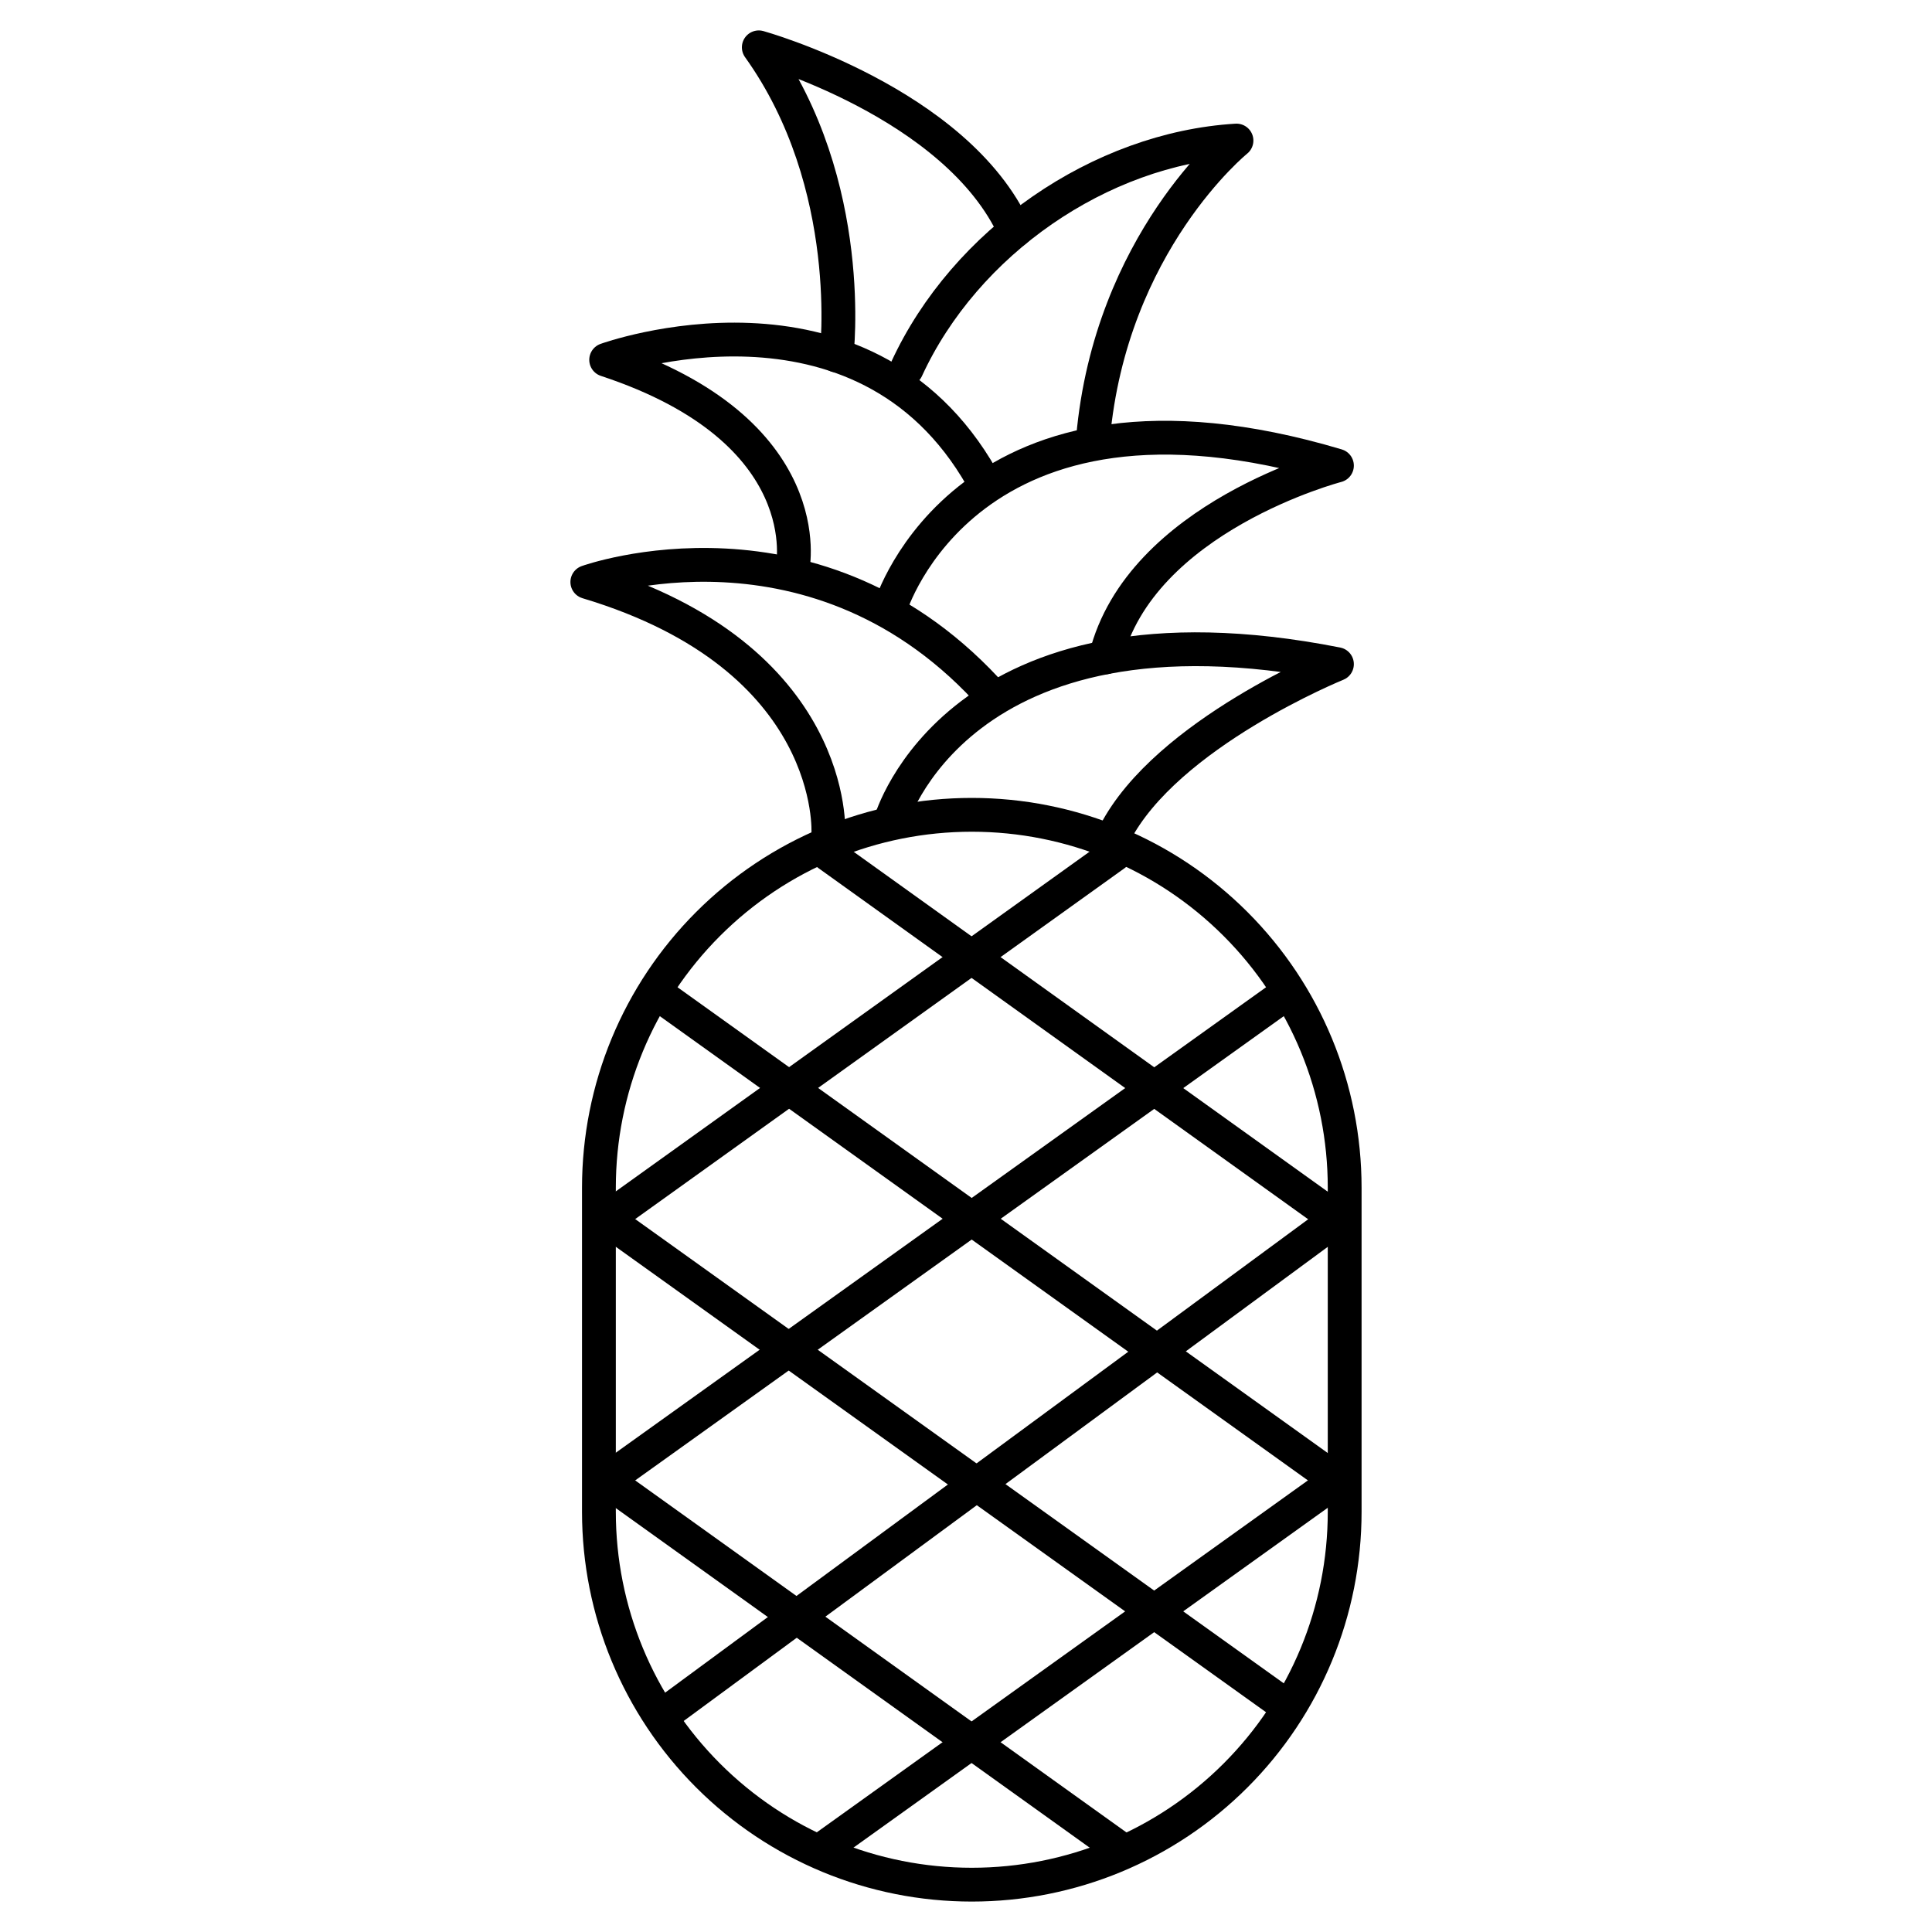
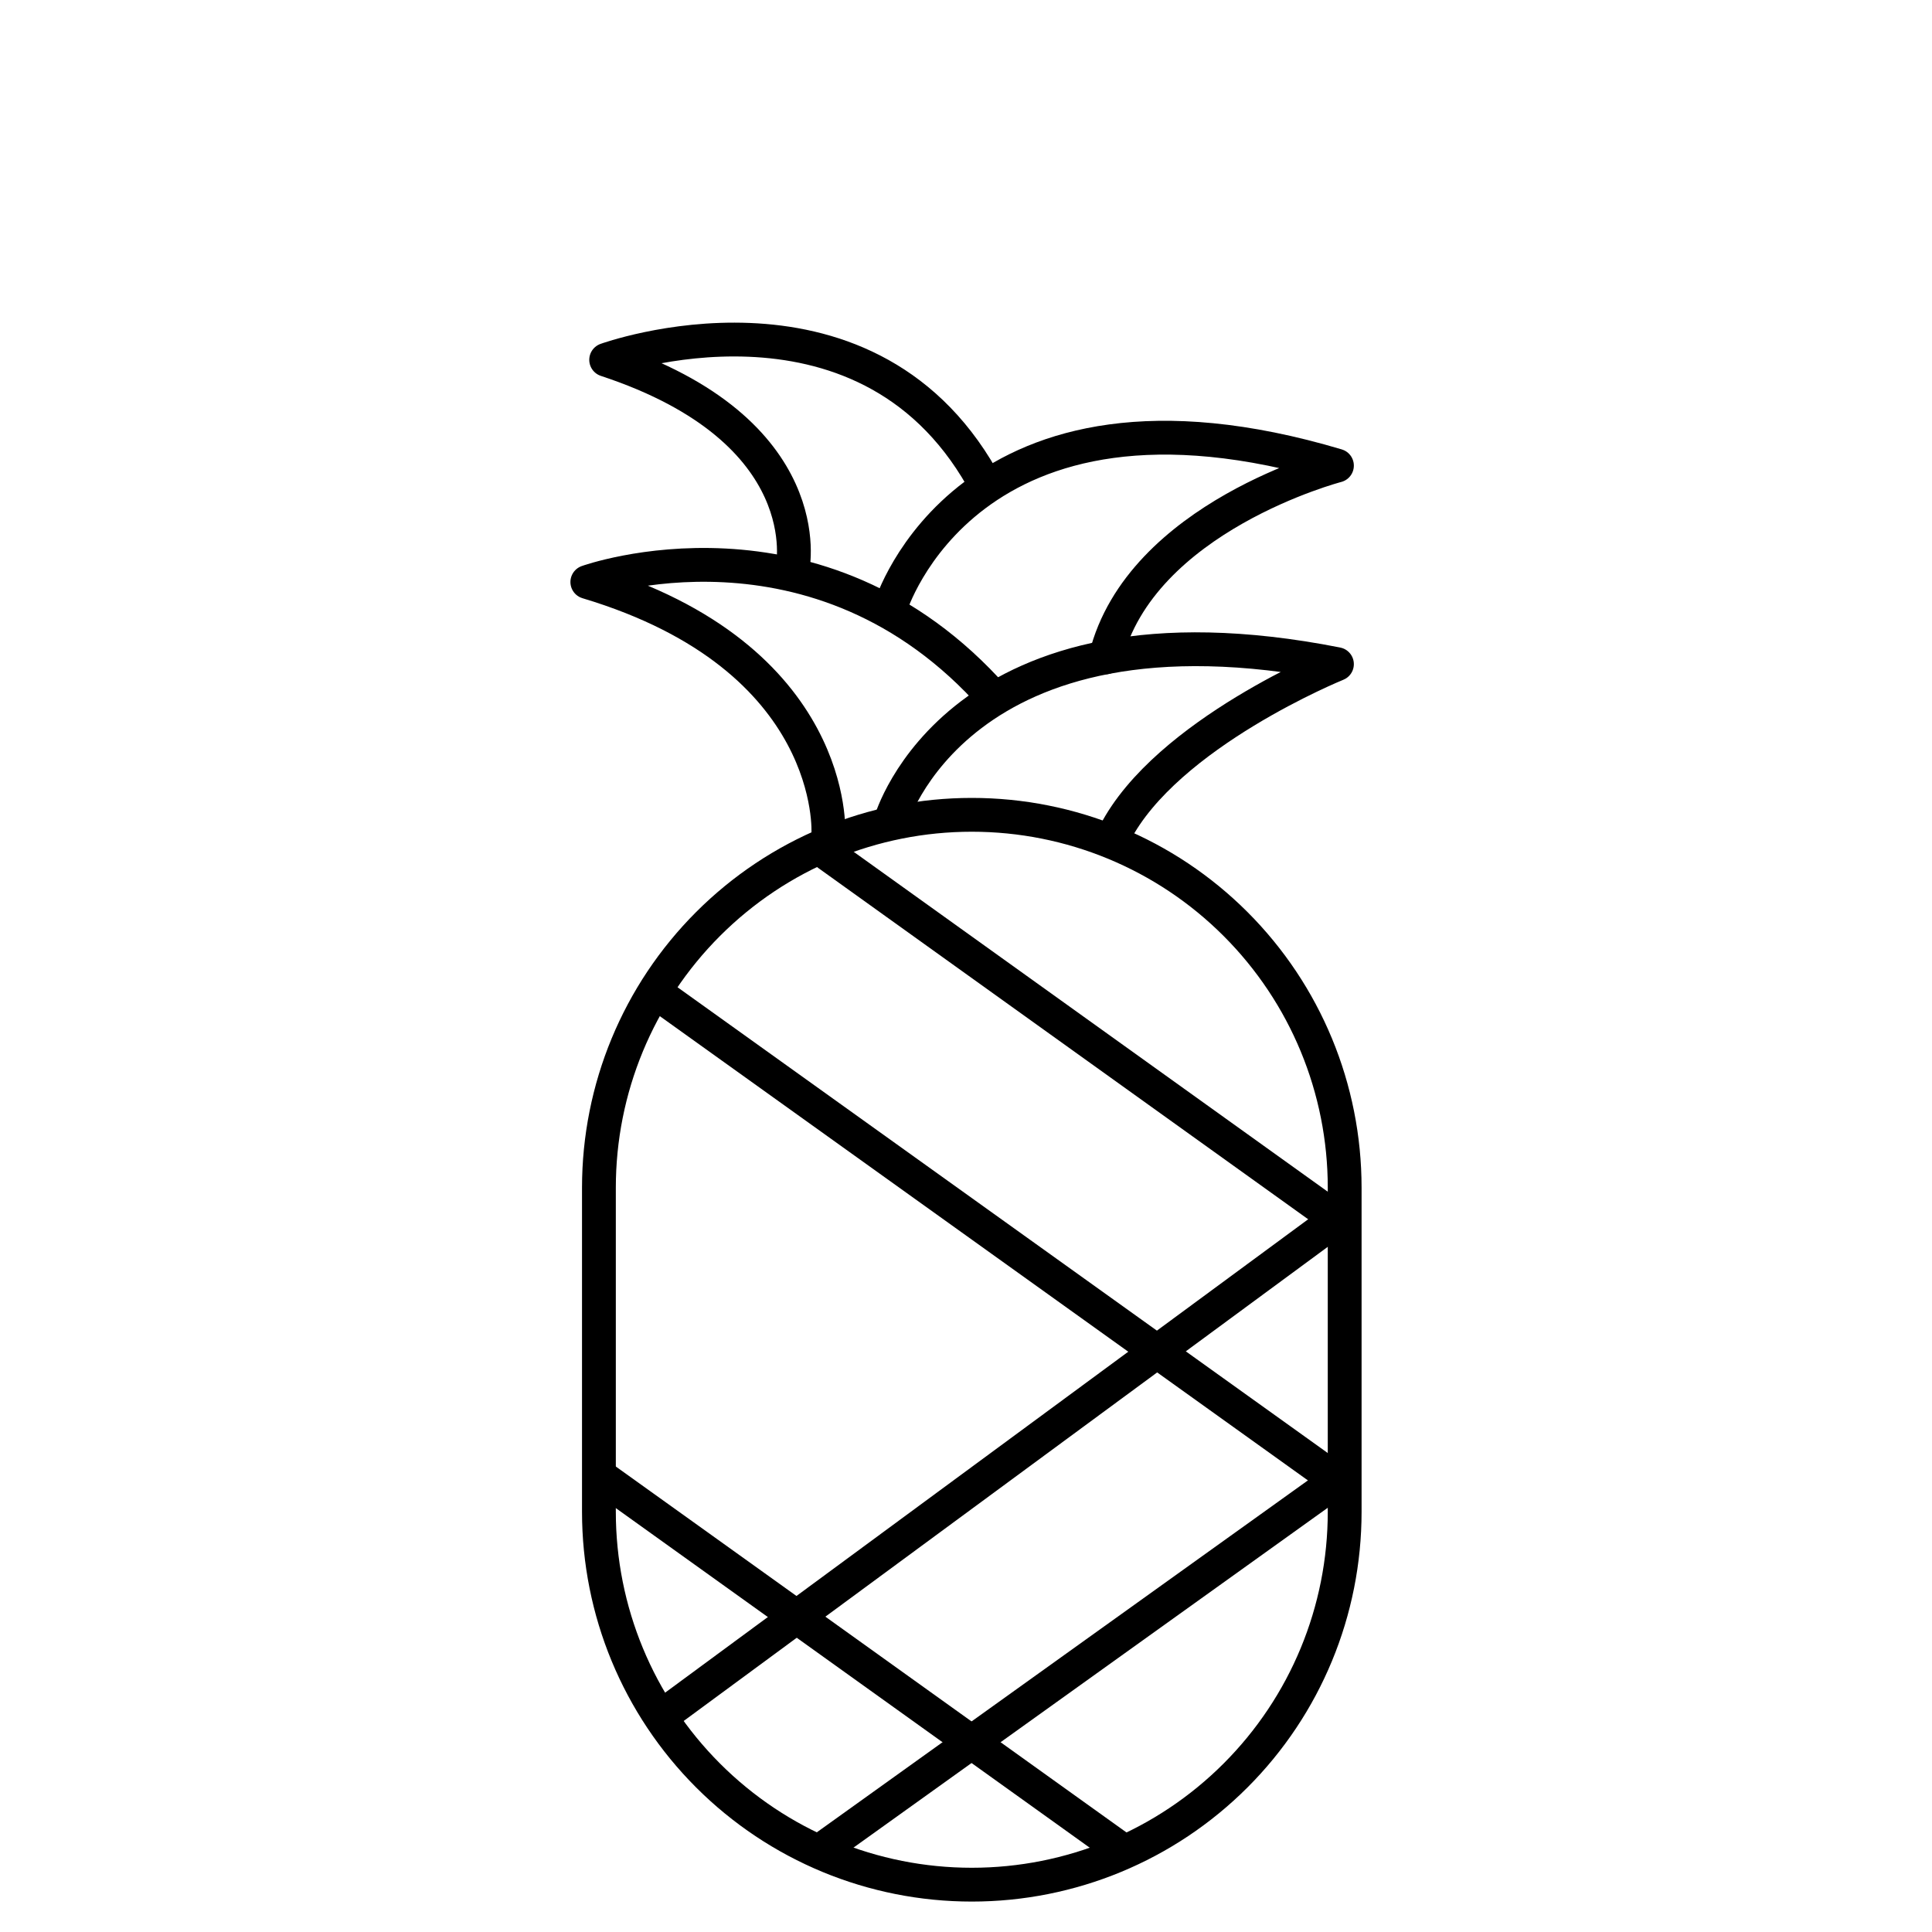
<svg xmlns="http://www.w3.org/2000/svg" id="Capa_1" x="0px" y="0px" width="400px" height="400px" viewBox="0 0 400 400" style="enable-background:new 0 0 400 400;" xml:space="preserve">
  <style type="text/css">	.st0{fill:none;stroke:#000000;stroke-width:7;stroke-linecap:round;stroke-linejoin:round;stroke-miterlimit:10;}</style>
  <g>
    <path class="st0" d="M278.4,245.9c0-20.5-8.1-40.1-22.6-54.6c-14.5-14.5-34.1-22.6-54.6-22.6c0,0,0,0,0,0   c-20.5,0-40.1,8.1-54.6,22.6c-14.5,14.5-22.6,34.1-22.6,54.6c0,21.7,0,45.4,0,67.1c0,20.5,8.1,40.1,22.6,54.6   c14.5,14.5,34.1,22.6,54.6,22.6c0,0,0,0,0,0c20.5,0,40.1-8.1,54.6-22.6c14.5-14.5,22.6-34.1,22.6-54.6   C278.4,291.3,278.4,267.6,278.4,245.9L278.4,245.9z" />
-     <line class="st0" x1="125.5" y1="252.4" x2="230.8" y2="176.9" />
    <line class="st0" x1="276.8" y1="252.4" x2="171.5" y2="176.9" />
-     <line class="st0" x1="125.5" y1="306.5" x2="266.6" y2="205.5" />
    <line class="st0" x1="276.8" y1="306.5" x2="136.5" y2="206" />
    <line class="st0" x1="139.6" y1="353.4" x2="276.8" y2="252.4" />
-     <line class="st0" x1="266.6" y1="353.4" x2="125.5" y2="252.4" />
    <line class="st0" x1="170.6" y1="382.6" x2="276.8" y2="306.5" />
    <line class="st0" x1="231.7" y1="382.6" x2="125.5" y2="306.5" />
    <path class="st0" d="M184.4,170c0,0,13.8-48,92.4-32.5c0,0-35.3,14.3-46,35.1" />
    <path class="st0" d="M171.5,172.6c0,0,2.2-36.5-49.9-52.1c0,0,47.8-17.2,84.3,24.1" />
    <path class="st0" d="M184.4,125.6c0,0,15.9-52,92.4-29.2c0,0-40.7,10.6-47.9,39.7" />
    <path class="st0" d="M164.1,117.6c0,0,6-28.4-38.6-43.1c0,0,53-19.2,77.8,24.5" />
-     <path class="st0" d="M187.7,76.4c12.1-26.3,40.1-45.6,68.3-47.3c0,0-26.1,21.1-29.7,61.6" />
-     <path class="st0" d="M173.2,73.6c0,0,4.3-35.3-16.1-63.8c0,0,41,11.4,53,38" />
  </g>
</svg>